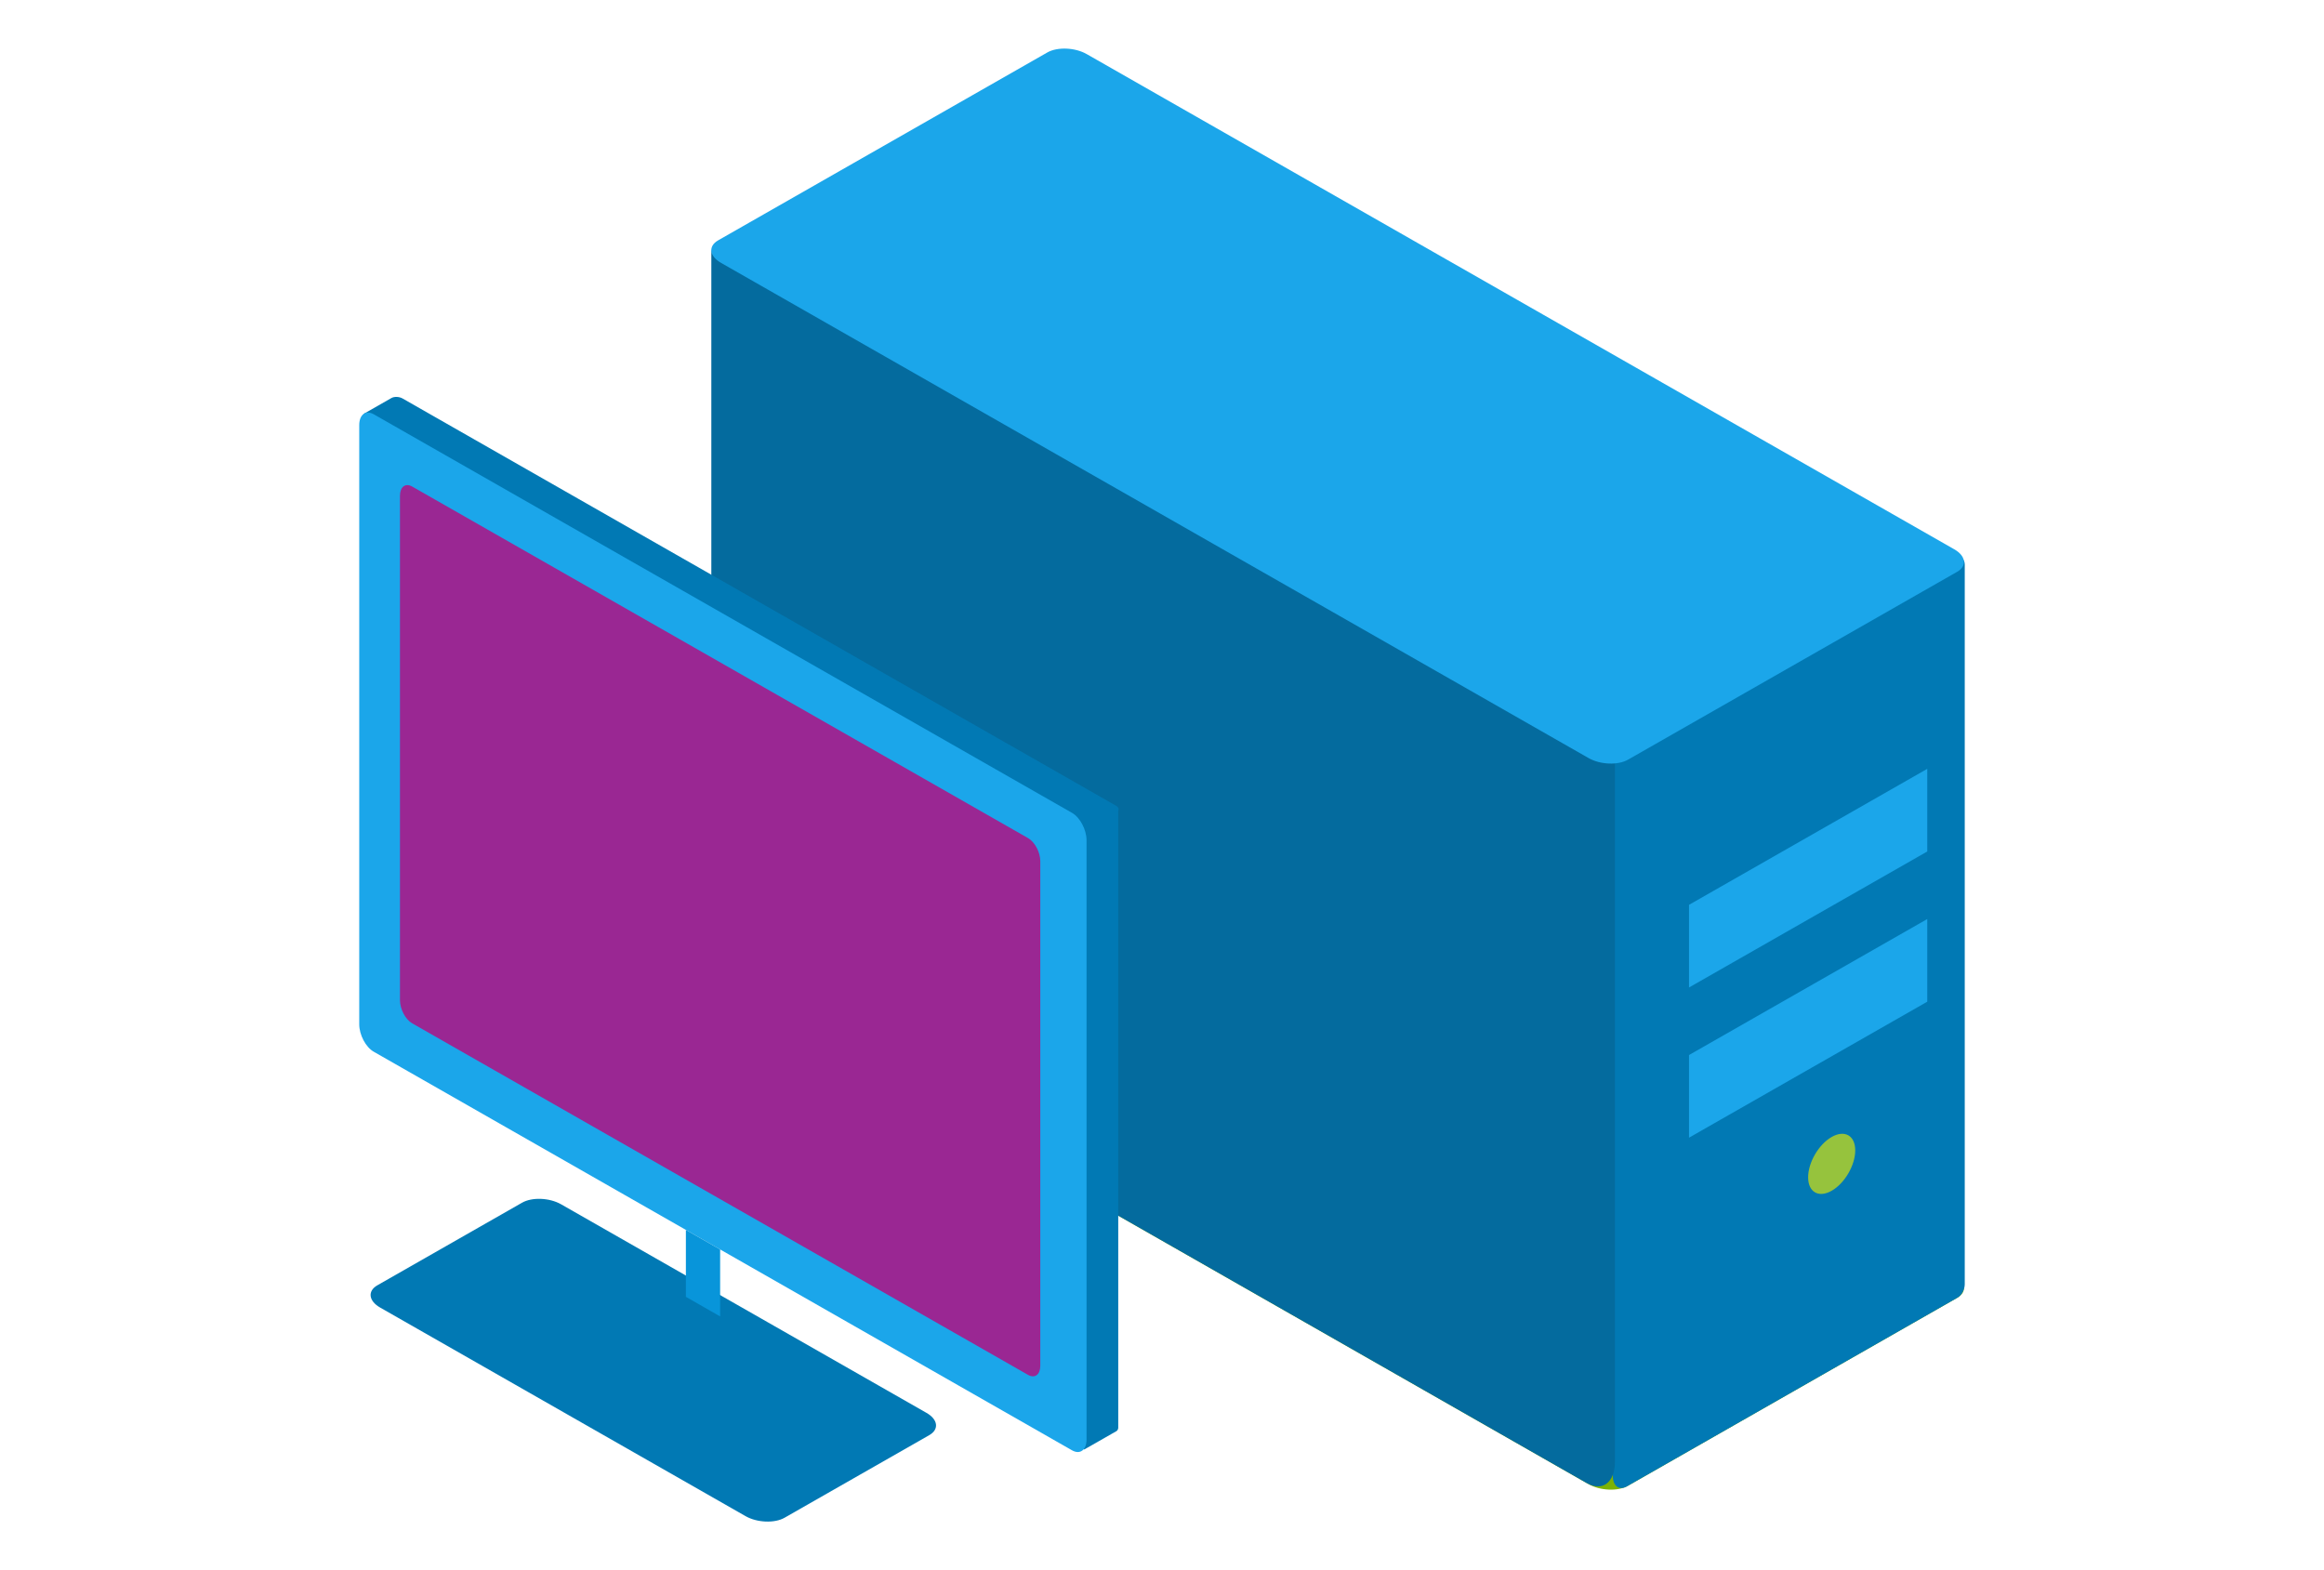
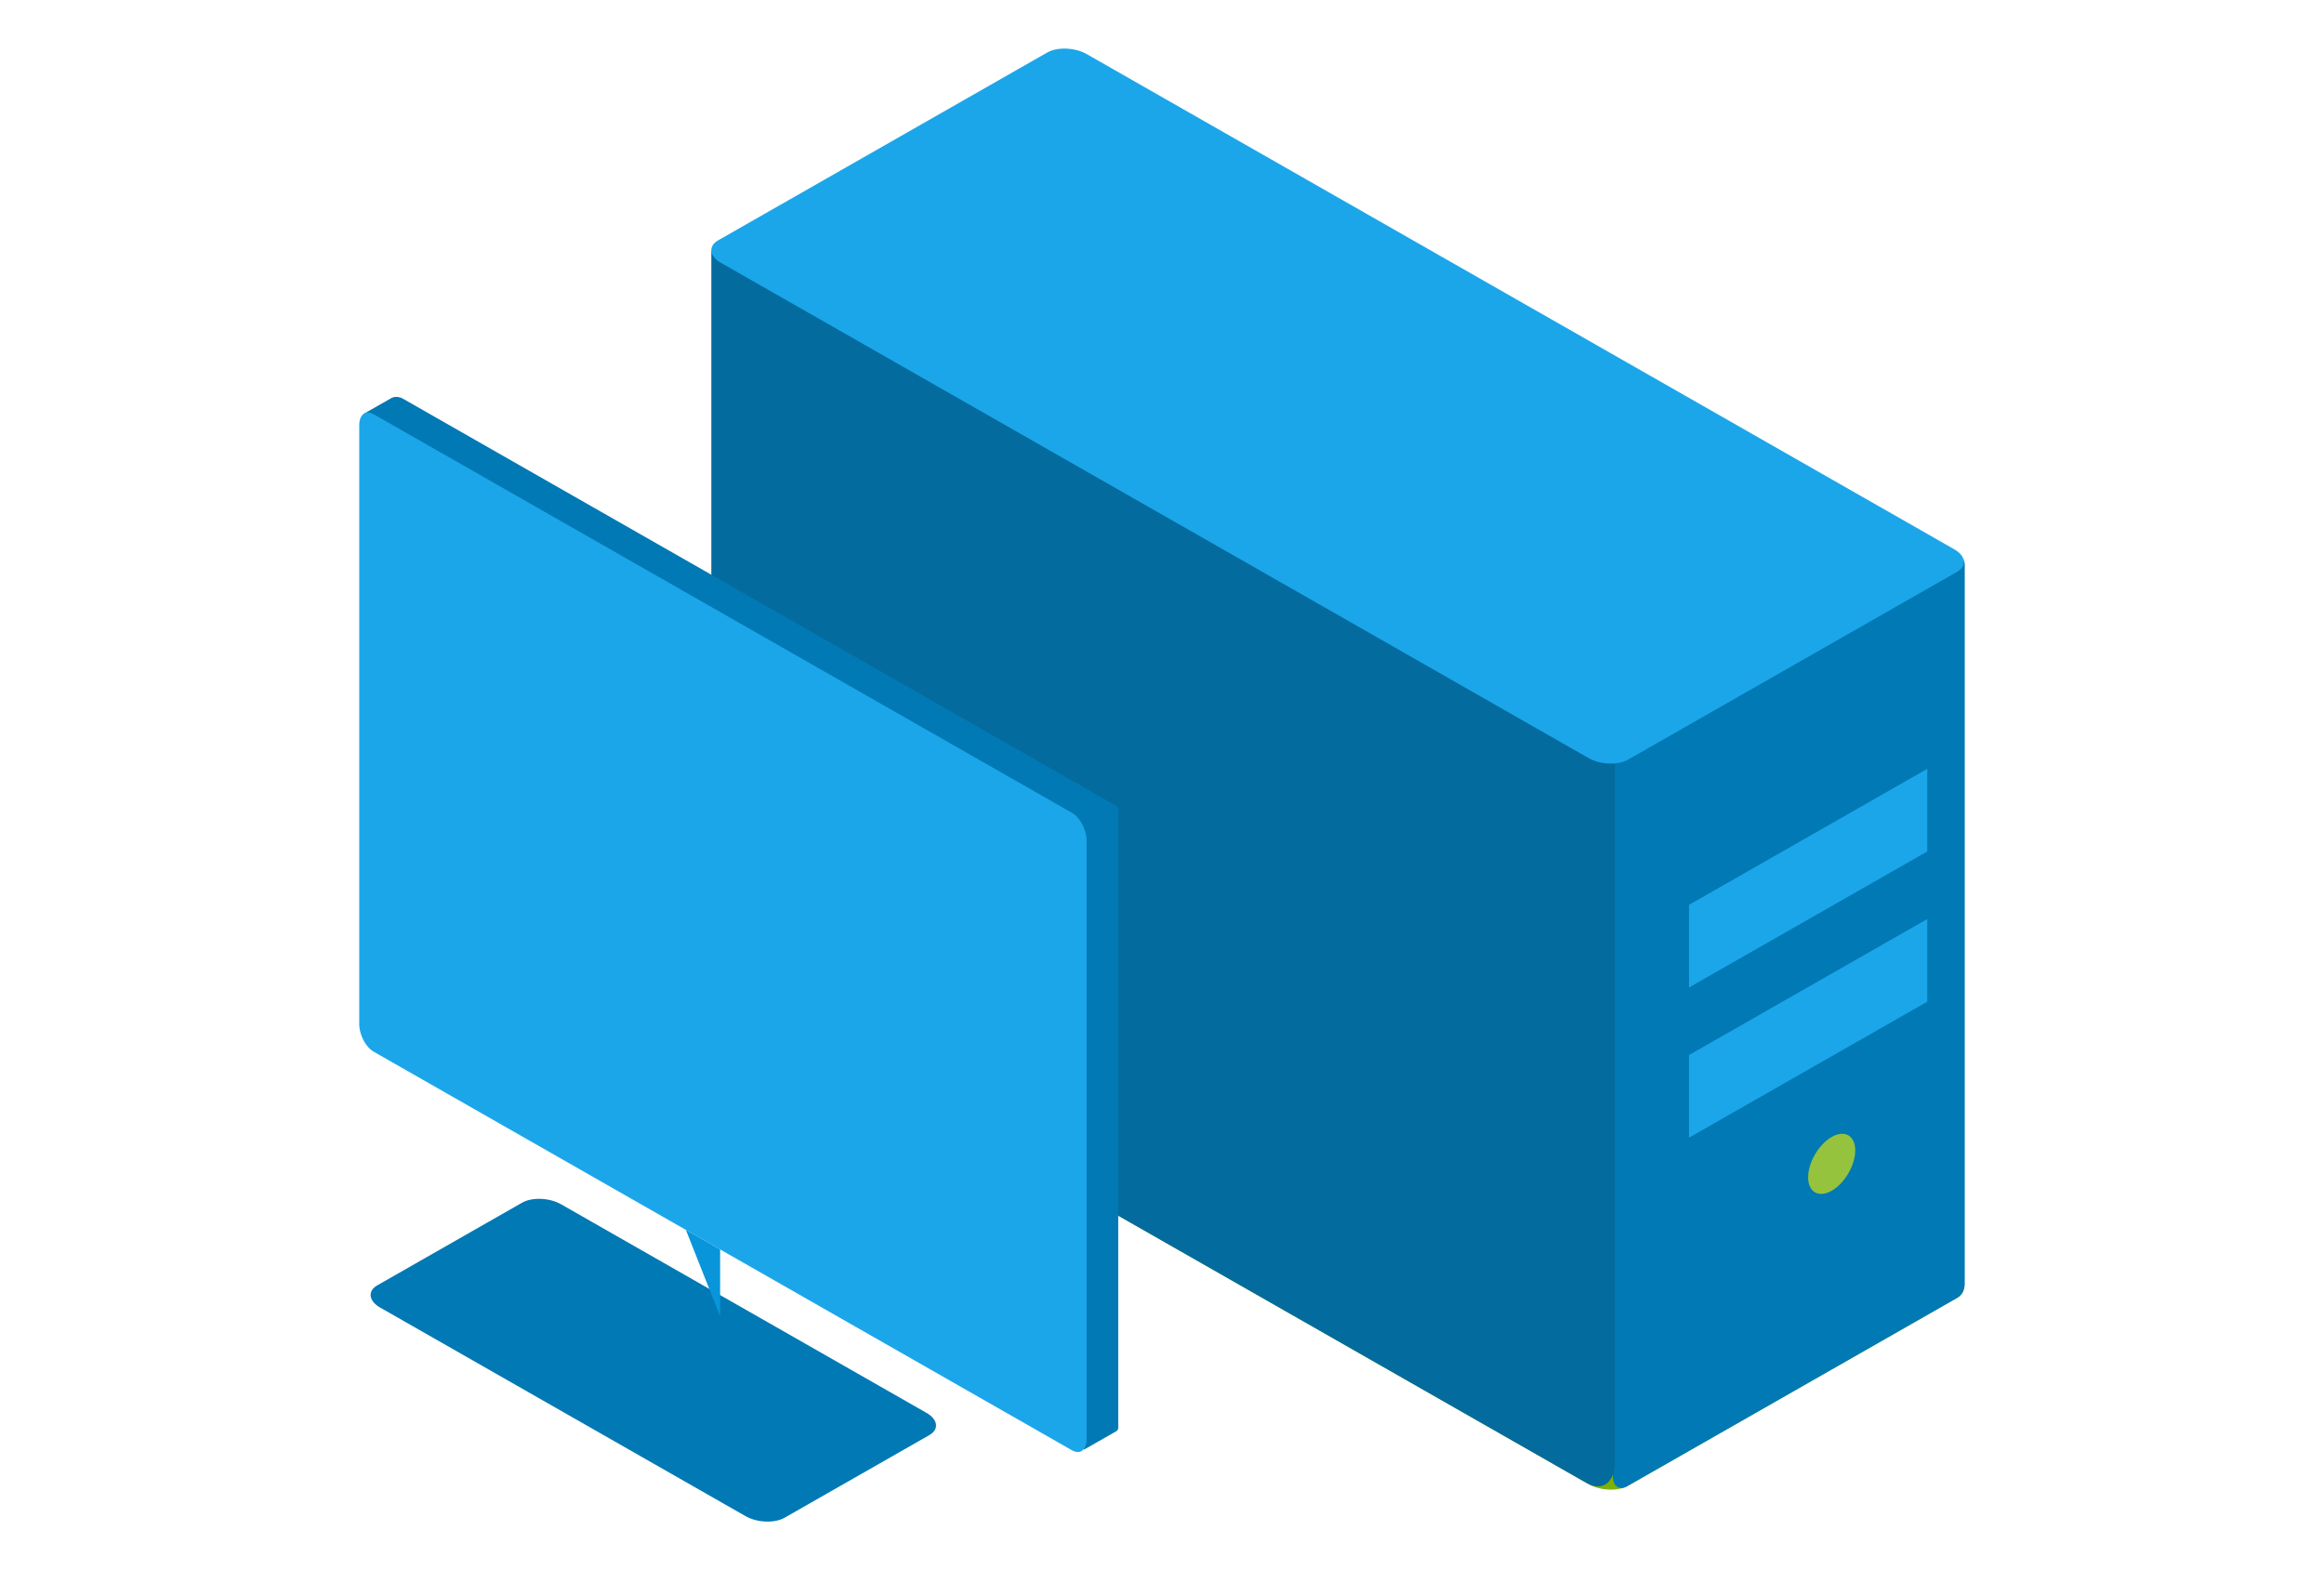
<svg xmlns="http://www.w3.org/2000/svg" width="222" height="150" viewBox="0 0 222 150" fill="none">
  <path d="M103.807 74.53C102.693 73.894 101.007 73.825 100.043 74.376L68.601 92.324C67.637 92.874 67.758 93.837 68.871 94.472L151.749 141.782C152.863 142.417 154.549 142.487 155.513 141.936L186.955 123.988C187.919 123.438 187.798 122.475 186.685 121.84L103.807 74.53Z" fill="#7CB206" />
  <path d="M187.683 53.932C187.683 53.443 187.381 53.218 187.01 53.43L154.066 72.236V140.99C154.066 141.968 154.668 142.418 155.41 141.995L187.01 123.957C187.381 123.745 187.683 123.176 187.683 122.687V53.932Z" fill="#0179B4" />
  <path d="M154.265 72.122L69.029 23.466C68.433 23.127 67.95 23.488 67.95 24.273V93.235C67.95 93.628 68.192 94.085 68.489 94.254L151.569 141.679C153.057 142.528 154.265 141.625 154.265 139.663V72.122Z" fill="#046B9E" />
  <path d="M103.807 5.167C102.693 4.532 101.007 4.463 100.043 5.013L68.601 22.961C67.637 23.511 67.758 24.474 68.871 25.109L151.749 72.419C152.863 73.055 154.549 73.124 155.513 72.573L186.955 54.625C187.919 54.075 187.798 53.112 186.685 52.477L103.807 5.167Z" fill="#1BA6EA" />
  <path d="M38.454 38.066C38.141 37.886 37.666 37.867 37.394 38.022L34.864 39.466C34.592 39.622 34.626 39.893 34.94 40.072L103.082 78.97C103.396 79.149 103.871 79.168 104.143 79.013L106.673 77.569C106.945 77.414 106.91 77.142 106.597 76.964L38.454 38.066Z" fill="#0179B4" />
  <path d="M106.82 77.394C106.82 77.272 106.745 77.215 106.651 77.268L103.616 79.001C103.523 79.054 103.448 79.197 103.448 79.319V138.322C103.448 138.445 103.523 138.501 103.616 138.448L106.651 136.716C106.745 136.662 106.82 136.52 106.82 136.397V77.394Z" fill="#0179B4" />
  <path d="M103.792 80.271C103.792 79.263 103.171 78.089 102.406 77.653L35.703 39.577C34.938 39.14 34.317 39.604 34.317 40.612V97.856C34.317 98.864 34.938 100.037 35.703 100.473L102.406 138.549C103.171 138.986 103.792 138.522 103.792 137.514V80.271Z" fill="#1BA6EA" />
-   <path d="M99.374 82.27C99.374 81.421 98.851 80.433 98.207 80.065L39.375 46.481C38.73 46.114 38.208 46.505 38.208 47.354V95.556C38.208 96.405 38.73 97.392 39.375 97.76L98.207 131.344C98.851 131.711 99.374 131.32 99.374 130.471V82.27Z" fill="#9A2793" />
  <path d="M53.596 115.046C52.494 114.417 50.826 114.349 49.872 114.894L36.046 122.786C35.092 123.331 35.212 124.283 36.313 124.912L71.221 144.839C72.323 145.467 73.991 145.536 74.945 144.991L88.771 137.099C89.725 136.554 89.606 135.602 88.504 134.973L53.596 115.046Z" fill="#0179B4" />
-   <path d="M68.791 119.361L65.519 117.494V123.888L68.791 125.756V119.361Z" fill="#0895DA" />
+   <path d="M68.791 119.361L65.519 117.494L68.791 125.756V119.361Z" fill="#0895DA" />
  <path d="M184.101 73.448L161.343 86.439V94.335L184.101 81.344V73.448ZM184.101 87.797L161.343 100.788V108.684L184.101 95.693V87.797Z" fill="#1BA6EA" />
  <path d="M174.972 108.615C176.214 107.906 177.222 108.482 177.222 109.9C177.222 111.318 176.214 113.044 174.972 113.753C173.73 114.462 172.722 113.887 172.722 112.469C172.722 111.051 173.73 109.324 174.972 108.615Z" fill="#96C33D" />
</svg>